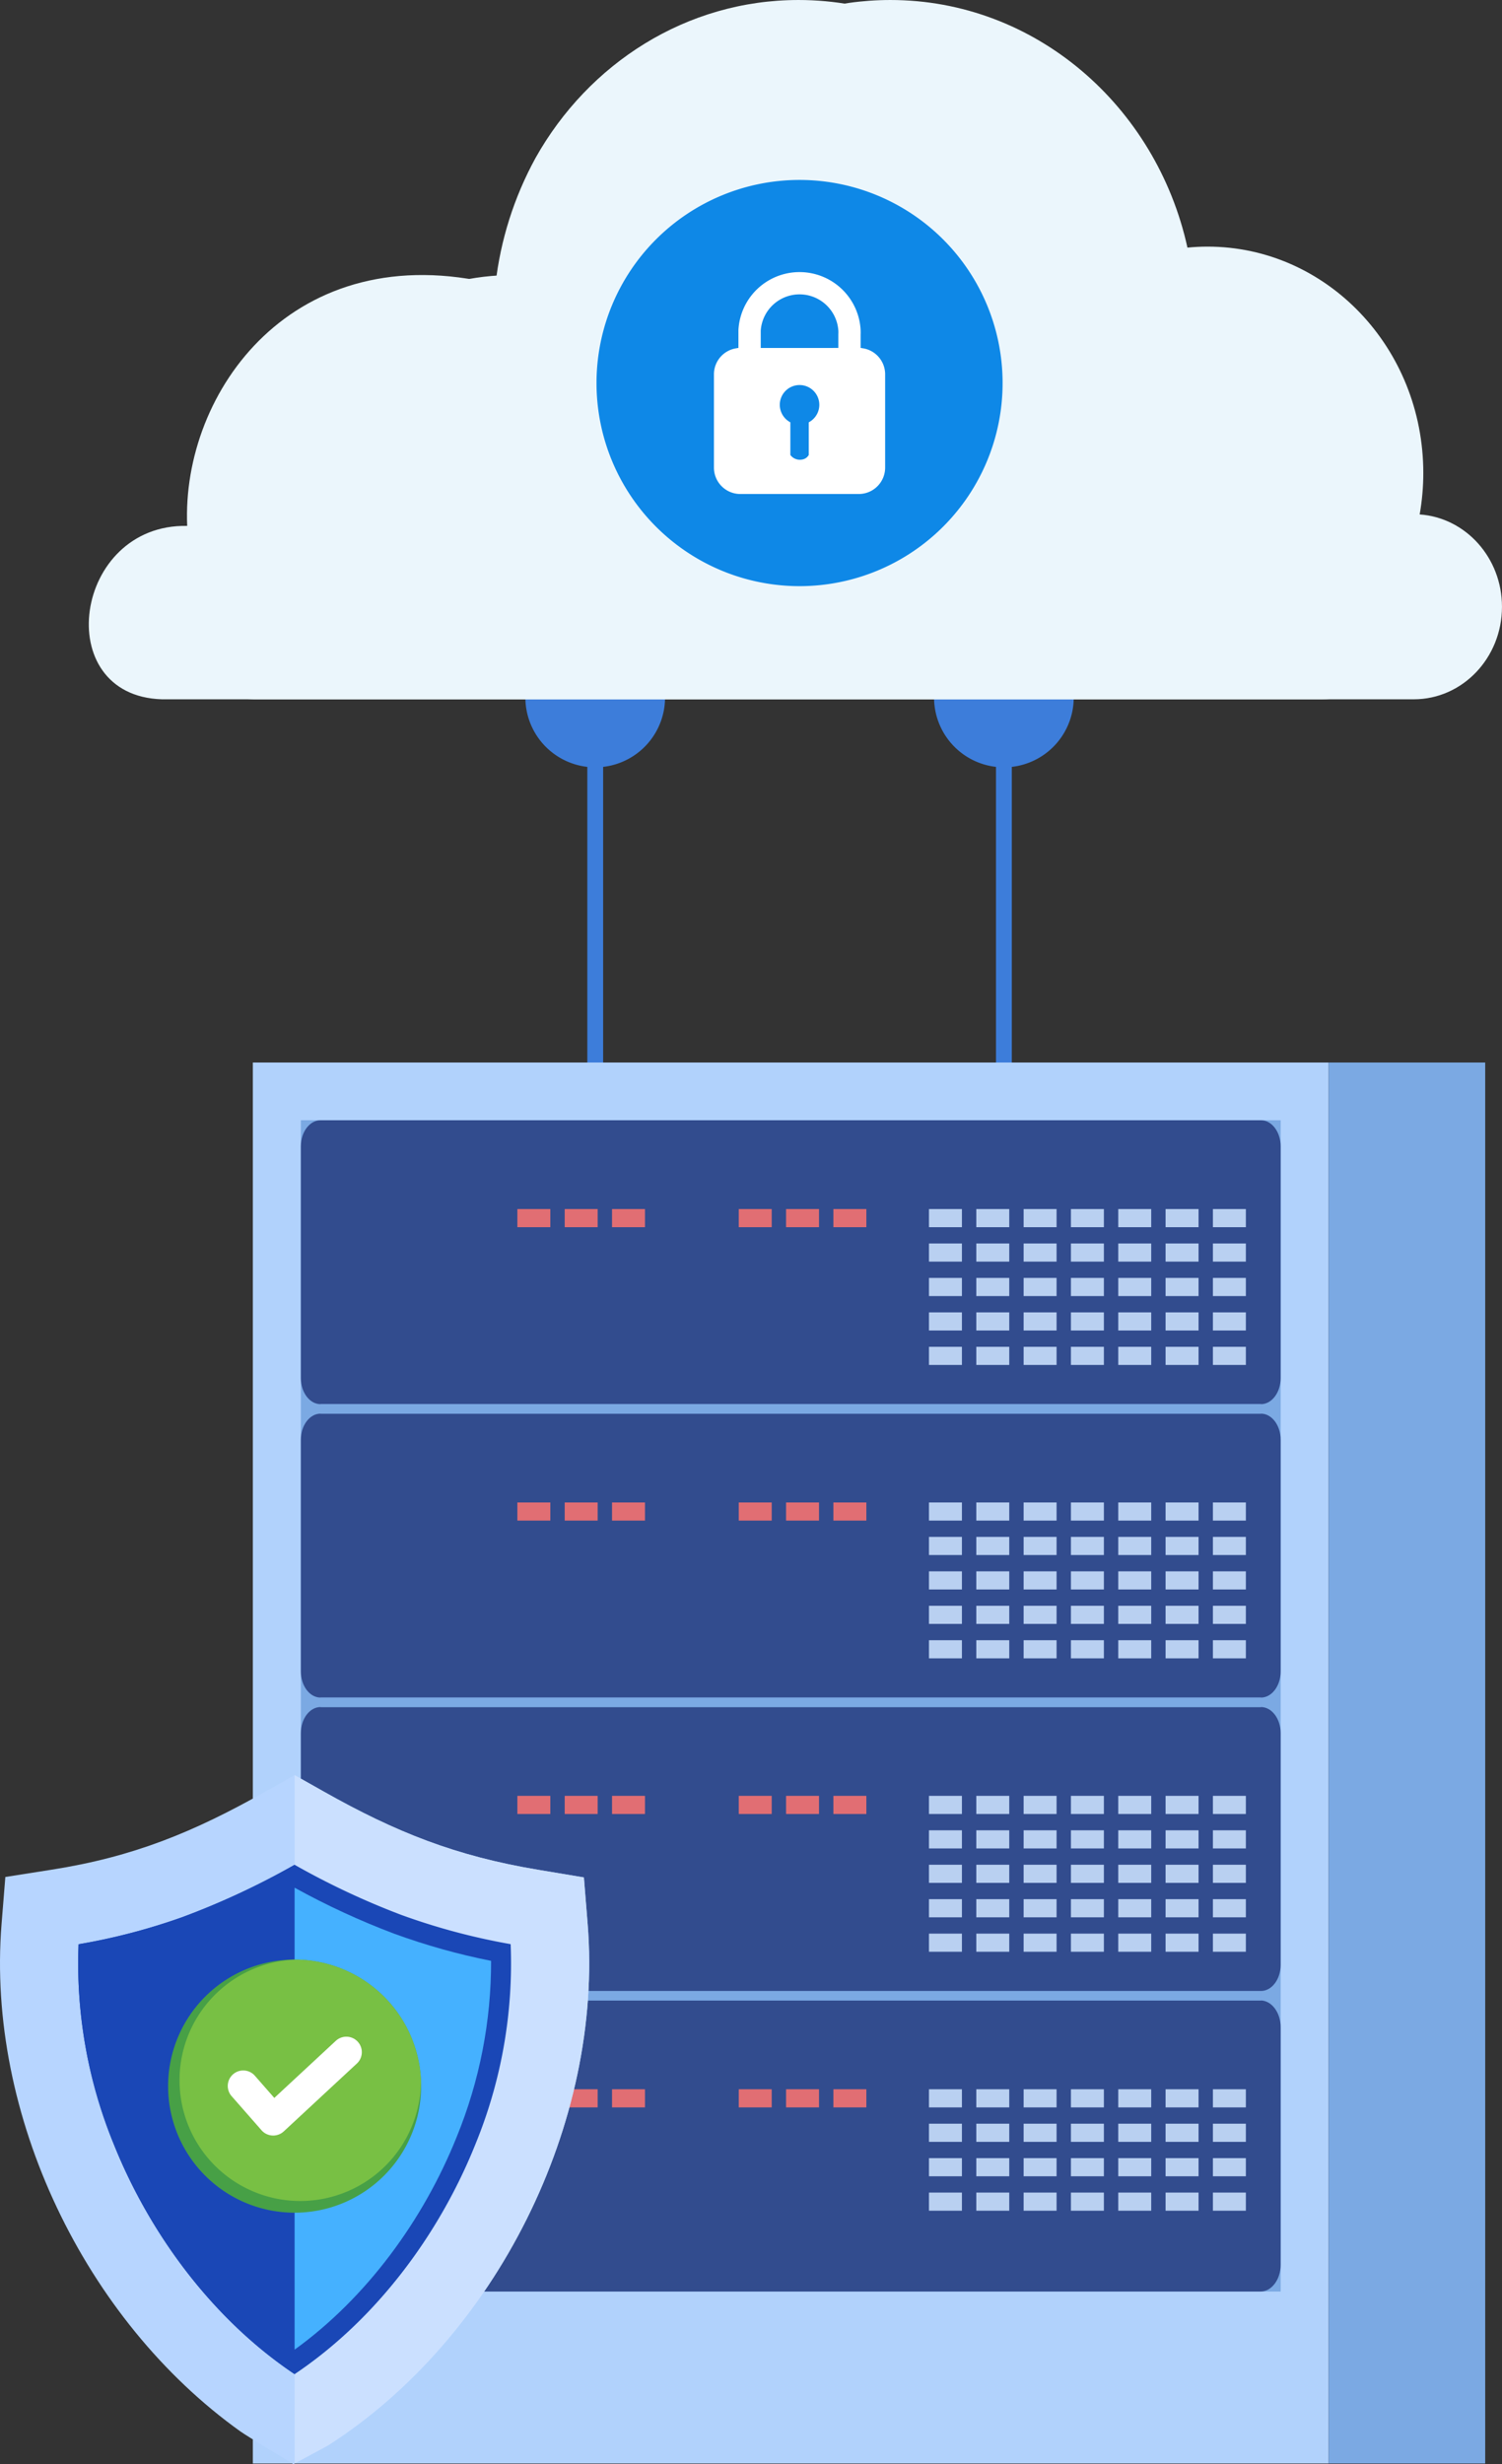
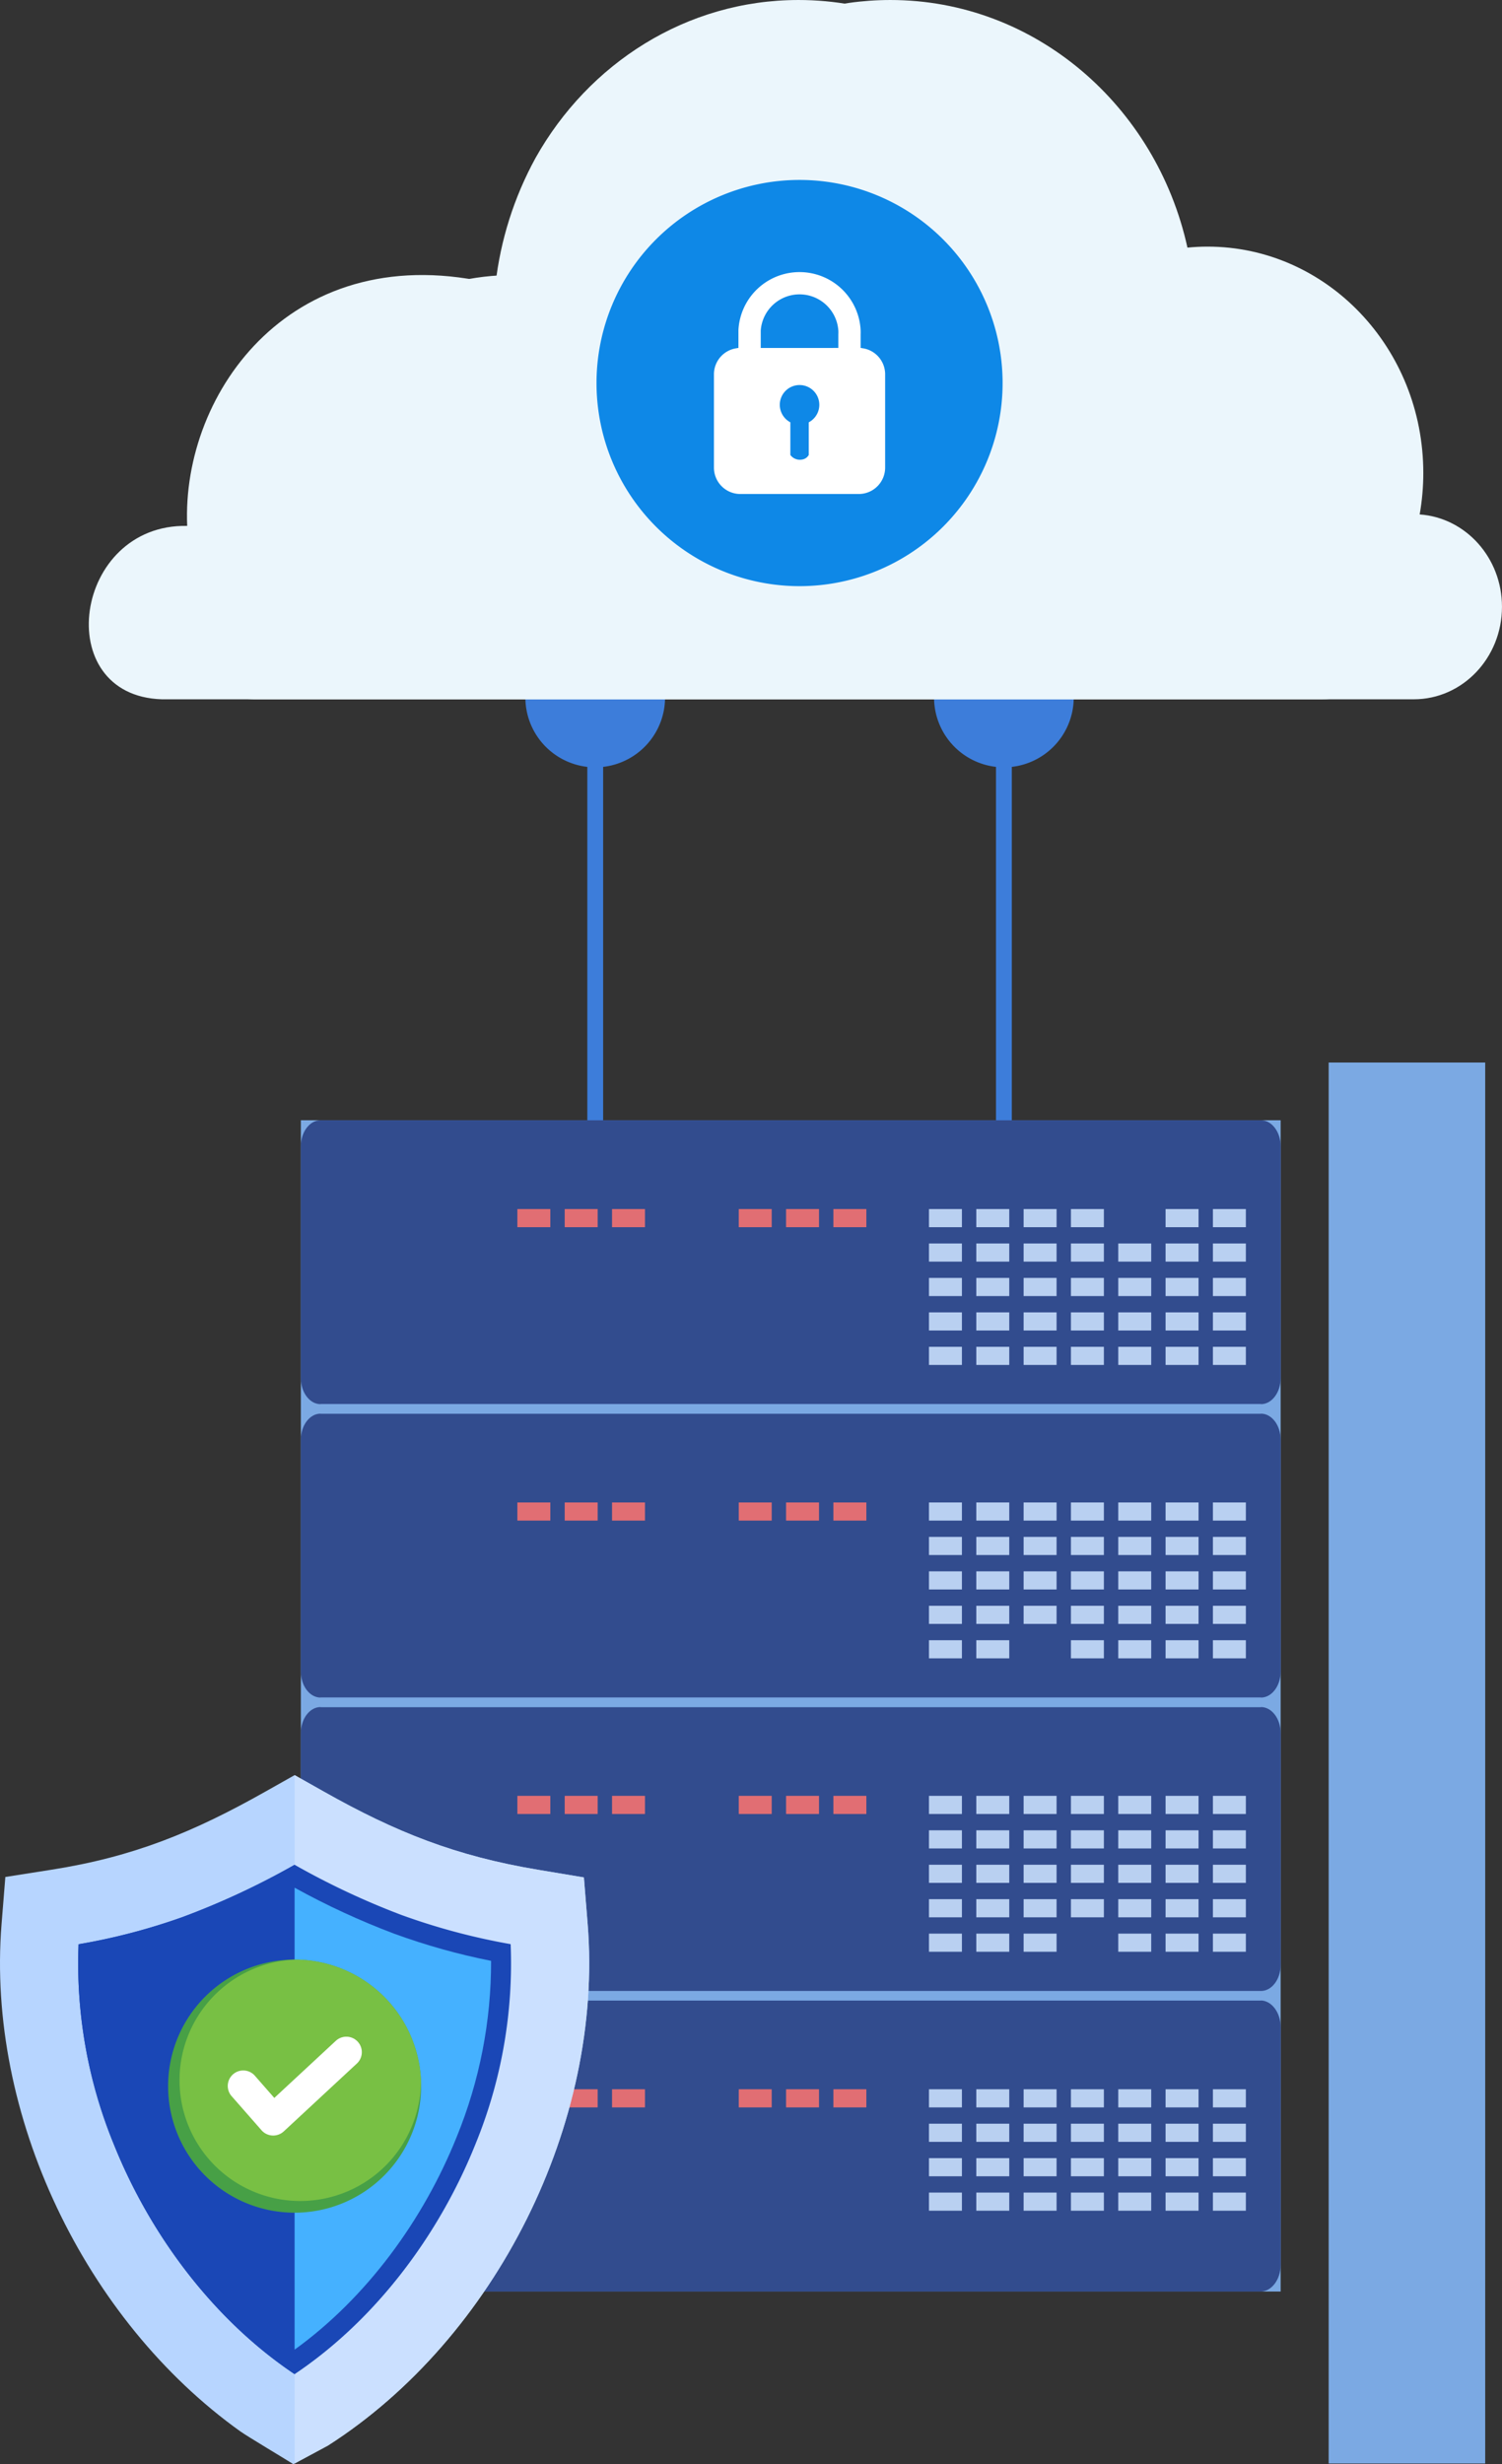
<svg xmlns="http://www.w3.org/2000/svg" xmlns:xlink="http://www.w3.org/1999/xlink" width="320.23" height="525.214" viewBox="0 0 320.23 525.214">
  <rect x="0" y="0" width="320.23" height="525.214" fill="#333333" stroke="none" />
  <defs>
    <clipPath id="clip-path">
      <rect id="Rectangle_59133" data-name="Rectangle 59133" width="320.23" height="525.214" fill="none" />
    </clipPath>
    <clipPath id="clip-path-2">
      <path id="Path_262388" data-name="Path 262388" d="M222.761,33.669a73.189,73.189,0,0,0-8.54,26.922c-42.941-10.476-66.973,22.8-65.723,51.5-24.277-.491-29.31,36.244-5.394,36.955H390.431c10.385,0,18.8-8.83,18.8-19.721,0-10.449-7.749-19-17.548-19.677a50.8,50.8,0,0,0,.773-8.842c0-26.643-20.594-48.242-46-48.242-1.445,0-2.874.074-4.285.211C335.519,22.54,309.685,0,278.832,0c-23.9,0-44.775,13.524-56.071,33.67" transform="translate(-127.518 0.001)" fill="none" />
    </clipPath>
    <linearGradient id="linear-gradient" x1="-0.104" y1="3.524" x2="-0.103" y2="3.524" gradientUnits="objectBoundingBox">
      <stop offset="0" stop-color="#007df9" />
      <stop offset="1" stop-color="#ebf6fc" />
    </linearGradient>
    <clipPath id="clip-path-3">
      <path id="Path_262389" data-name="Path 262389" d="M157.93,33.669a73.172,73.172,0,0,0-8.54,26.922c-42.941-10.476-66.974,22.8-65.724,51.5-24.276-.491-29.31,36.244-5.394,36.955H325.6c10.385,0,18.8-8.83,18.8-19.721,0-10.449-7.749-19-17.548-19.677a50.763,50.763,0,0,0,.774-8.842c0-26.643-20.594-48.242-46-48.242-1.446,0-2.874.074-4.285.211C270.688,22.54,244.854,0,214,0c-23.9,0-44.775,13.524-56.071,33.67" transform="translate(-62.688 0.001)" fill="none" />
    </clipPath>
    <linearGradient id="linear-gradient-2" x1="-0.037" y1="3.524" x2="-0.036" y2="3.524" xlink:href="#linear-gradient" />
    <clipPath id="clip-path-5">
      <path id="Path_262396" data-name="Path 262396" d="M207.97,1430.635c15.451-11.15,27.5-27.762,34.542-45.307a98.394,98.394,0,0,0,7.345-37.563,139.875,139.875,0,0,1-20.6-5.764,162.807,162.807,0,0,1-21.287-9.826Z" transform="translate(-207.97 -1332.176)" fill="none" />
    </clipPath>
    <linearGradient id="linear-gradient-3" x1="-1.494" y1="1.248" x2="-1.487" y2="1.248" gradientUnits="objectBoundingBox">
      <stop offset="0" stop-color="#1a47b6" />
      <stop offset="0.262" stop-color="#235ec6" />
      <stop offset="0.812" stop-color="#3c9aef" />
      <stop offset="1" stop-color="#45b1ff" />
    </linearGradient>
  </defs>
  <g id="Group_124689" data-name="Group 124689" transform="translate(0 0.001)">
    <g id="Group_124678" data-name="Group 124678" transform="translate(0 -0.001)">
      <g id="Group_124677" data-name="Group 124677" clip-path="url(#clip-path)">
        <path id="Path_262383" data-name="Path 262383" d="M472.894,442.907a14.89,14.89,0,0,0-1.686,29.684V590.93h3.373V472.591a14.89,14.89,0,0,0-1.686-29.684m-87.131,0a14.89,14.89,0,0,0-1.687,29.684V590.93h3.373V472.591a14.89,14.89,0,0,0-1.686-29.684" transform="translate(-258.862 -309.139)" fill="#3d7dda" fill-rule="evenodd" />
-         <rect id="Rectangle_58970" data-name="Rectangle 58970" width="229.374" height="298.608" transform="translate(53.903 226.464)" fill="#b1d2fc" />
        <rect id="Rectangle_58971" data-name="Rectangle 58971" width="208.895" height="249.654" transform="translate(64.142 238.769)" fill="#7ba9e3" />
        <path id="Path_262384" data-name="Path 262384" d="M417.076,997.625H216.57c-2.307,0-4.195,2.5-4.195,5.558v49.4c0,3.056,1.888,5.558,4.195,5.558H417.076c2.307,0,4.195-2.5,4.195-5.558v-49.4c0-3.057-1.888-5.558-4.195-5.558" transform="translate(-148.233 -696.32)" fill="#324c8e" fill-rule="evenodd" />
        <rect id="Rectangle_58972" data-name="Rectangle 58972" width="7.026" height="3.866" transform="translate(258.594 320.234)" fill="#b9d0f1" />
        <rect id="Rectangle_58973" data-name="Rectangle 58973" width="7.026" height="3.866" transform="translate(258.594 327.574)" fill="#b9d0f1" />
        <rect id="Rectangle_58974" data-name="Rectangle 58974" width="7.026" height="3.866" transform="translate(258.594 334.915)" fill="#b9d0f1" />
        <rect id="Rectangle_58975" data-name="Rectangle 58975" width="7.026" height="3.866" transform="translate(258.594 342.255)" fill="#b9d0f1" />
        <rect id="Rectangle_58976" data-name="Rectangle 58976" width="7.026" height="3.866" transform="translate(258.594 349.596)" fill="#b9d0f1" />
        <rect id="Rectangle_58977" data-name="Rectangle 58977" width="7.026" height="3.866" transform="translate(248.505 320.234)" fill="#b9d0f1" />
        <rect id="Rectangle_58978" data-name="Rectangle 58978" width="7.026" height="3.866" transform="translate(238.416 320.234)" fill="#b9d0f1" />
        <rect id="Rectangle_58979" data-name="Rectangle 58979" width="7.026" height="3.866" transform="translate(228.326 320.234)" fill="#b9d0f1" />
        <rect id="Rectangle_58980" data-name="Rectangle 58980" width="7.026" height="3.866" transform="translate(218.238 320.234)" fill="#b9d0f1" />
        <rect id="Rectangle_58981" data-name="Rectangle 58981" width="7.026" height="3.866" transform="translate(208.148 320.234)" fill="#b9d0f1" />
        <rect id="Rectangle_58982" data-name="Rectangle 58982" width="7.026" height="3.866" transform="translate(198.06 320.234)" fill="#b9d0f1" />
        <rect id="Rectangle_58983" data-name="Rectangle 58983" width="7.026" height="3.866" transform="translate(248.505 327.574)" fill="#b9d0f1" />
        <rect id="Rectangle_58984" data-name="Rectangle 58984" width="7.026" height="3.866" transform="translate(238.416 327.574)" fill="#b9d0f1" />
        <rect id="Rectangle_58985" data-name="Rectangle 58985" width="7.026" height="3.866" transform="translate(228.326 327.574)" fill="#b9d0f1" />
        <rect id="Rectangle_58986" data-name="Rectangle 58986" width="7.026" height="3.866" transform="translate(218.238 327.574)" fill="#b9d0f1" />
        <rect id="Rectangle_58987" data-name="Rectangle 58987" width="7.026" height="3.866" transform="translate(208.148 327.574)" fill="#b9d0f1" />
        <rect id="Rectangle_58988" data-name="Rectangle 58988" width="7.026" height="3.866" transform="translate(198.06 327.574)" fill="#b9d0f1" />
        <rect id="Rectangle_58989" data-name="Rectangle 58989" width="7.026" height="3.866" transform="translate(248.505 334.915)" fill="#b9d0f1" />
        <rect id="Rectangle_58990" data-name="Rectangle 58990" width="7.026" height="3.866" transform="translate(238.416 334.915)" fill="#b9d0f1" />
        <rect id="Rectangle_58991" data-name="Rectangle 58991" width="7.026" height="3.866" transform="translate(228.326 334.915)" fill="#b9d0f1" />
        <rect id="Rectangle_58992" data-name="Rectangle 58992" width="7.026" height="3.866" transform="translate(218.238 334.915)" fill="#b9d0f1" />
        <rect id="Rectangle_58993" data-name="Rectangle 58993" width="7.026" height="3.866" transform="translate(208.148 334.915)" fill="#b9d0f1" />
        <rect id="Rectangle_58994" data-name="Rectangle 58994" width="7.026" height="3.866" transform="translate(198.06 334.915)" fill="#b9d0f1" />
        <rect id="Rectangle_58995" data-name="Rectangle 58995" width="7.026" height="3.866" transform="translate(248.505 342.255)" fill="#b9d0f1" />
        <rect id="Rectangle_58996" data-name="Rectangle 58996" width="7.026" height="3.866" transform="translate(238.416 342.255)" fill="#b9d0f1" />
        <rect id="Rectangle_58997" data-name="Rectangle 58997" width="7.026" height="3.866" transform="translate(228.326 342.255)" fill="#b9d0f1" />
        <rect id="Rectangle_58998" data-name="Rectangle 58998" width="7.026" height="3.866" transform="translate(218.238 342.255)" fill="#b9d0f1" />
        <rect id="Rectangle_58999" data-name="Rectangle 58999" width="7.026" height="3.866" transform="translate(208.148 342.255)" fill="#b9d0f1" />
        <rect id="Rectangle_59000" data-name="Rectangle 59000" width="7.026" height="3.866" transform="translate(198.06 342.255)" fill="#b9d0f1" />
        <rect id="Rectangle_59001" data-name="Rectangle 59001" width="7.026" height="3.866" transform="translate(248.505 349.596)" fill="#b9d0f1" />
        <rect id="Rectangle_59002" data-name="Rectangle 59002" width="7.026" height="3.866" transform="translate(238.416 349.596)" fill="#b9d0f1" />
        <rect id="Rectangle_59003" data-name="Rectangle 59003" width="7.026" height="3.866" transform="translate(228.326 349.596)" fill="#b9d0f1" />
-         <rect id="Rectangle_59004" data-name="Rectangle 59004" width="7.026" height="3.866" transform="translate(218.238 349.596)" fill="#b9d0f1" />
        <rect id="Rectangle_59005" data-name="Rectangle 59005" width="7.026" height="3.866" transform="translate(208.148 349.596)" fill="#b9d0f1" />
        <rect id="Rectangle_59006" data-name="Rectangle 59006" width="7.026" height="3.866" transform="translate(198.06 349.596)" fill="#b9d0f1" />
        <rect id="Rectangle_59007" data-name="Rectangle 59007" width="7.026" height="3.866" transform="translate(177.684 320.234)" fill="#e16e73" />
        <rect id="Rectangle_59008" data-name="Rectangle 59008" width="7.027" height="3.866" transform="translate(167.594 320.234)" fill="#e16e73" />
        <rect id="Rectangle_59009" data-name="Rectangle 59009" width="7.026" height="3.866" transform="translate(157.505 320.234)" fill="#e16e73" />
        <rect id="Rectangle_59010" data-name="Rectangle 59010" width="7.026" height="3.866" transform="translate(130.484 320.234)" fill="#e16e73" />
        <rect id="Rectangle_59011" data-name="Rectangle 59011" width="7.026" height="3.866" transform="translate(120.395 320.234)" fill="#e16e73" />
        <rect id="Rectangle_59012" data-name="Rectangle 59012" width="7.026" height="3.866" transform="translate(110.306 320.234)" fill="#e16e73" />
        <path id="Path_262385" data-name="Path 262385" d="M417.076,1204.683H216.57c-2.307,0-4.195,2.5-4.195,5.558v49.4c0,3.057,1.888,5.558,4.195,5.558H417.076c2.307,0,4.195-2.5,4.195-5.558v-49.4c0-3.057-1.888-5.558-4.195-5.558" transform="translate(-148.233 -840.842)" fill="#324c8e" fill-rule="evenodd" />
        <path id="Path_262386" data-name="Path 262386" d="M416.97,1411.741H216.676c-2.365,0-4.3,2.565-4.3,5.7v50.649c0,3.134,1.936,5.7,4.3,5.7H416.97c2.365,0,4.3-2.565,4.3-5.7v-50.649c0-3.134-1.935-5.7-4.3-5.7" transform="translate(-148.233 -985.364)" fill="#324c8e" fill-rule="evenodd" />
        <rect id="Rectangle_59013" data-name="Rectangle 59013" width="7.026" height="3.866" transform="translate(258.594 382.77)" fill="#b9d0f1" />
        <rect id="Rectangle_59014" data-name="Rectangle 59014" width="7.026" height="3.866" transform="translate(258.594 445.306)" fill="#b9d0f1" />
        <rect id="Rectangle_59015" data-name="Rectangle 59015" width="7.026" height="3.866" transform="translate(258.594 390.111)" fill="#b9d0f1" />
        <rect id="Rectangle_59016" data-name="Rectangle 59016" width="7.026" height="3.866" transform="translate(258.594 452.647)" fill="#b9d0f1" />
        <rect id="Rectangle_59017" data-name="Rectangle 59017" width="7.026" height="3.866" transform="translate(258.594 397.451)" fill="#b9d0f1" />
        <rect id="Rectangle_59018" data-name="Rectangle 59018" width="7.026" height="3.866" transform="translate(258.594 459.987)" fill="#b9d0f1" />
        <rect id="Rectangle_59019" data-name="Rectangle 59019" width="7.026" height="3.866" transform="translate(258.594 404.791)" fill="#b9d0f1" />
        <rect id="Rectangle_59020" data-name="Rectangle 59020" width="7.026" height="3.866" transform="translate(258.594 467.327)" fill="#b9d0f1" />
        <rect id="Rectangle_59021" data-name="Rectangle 59021" width="7.026" height="3.866" transform="translate(258.594 412.132)" fill="#b9d0f1" />
        <rect id="Rectangle_59022" data-name="Rectangle 59022" width="7.026" height="3.866" transform="translate(248.505 382.77)" fill="#b9d0f1" />
        <rect id="Rectangle_59023" data-name="Rectangle 59023" width="7.026" height="3.866" transform="translate(248.505 445.306)" fill="#b9d0f1" />
        <rect id="Rectangle_59024" data-name="Rectangle 59024" width="7.026" height="3.866" transform="translate(238.416 382.77)" fill="#b9d0f1" />
        <rect id="Rectangle_59025" data-name="Rectangle 59025" width="7.026" height="3.866" transform="translate(238.416 445.306)" fill="#b9d0f1" />
        <rect id="Rectangle_59026" data-name="Rectangle 59026" width="7.026" height="3.866" transform="translate(228.326 382.77)" fill="#b9d0f1" />
        <rect id="Rectangle_59027" data-name="Rectangle 59027" width="7.026" height="3.866" transform="translate(228.326 445.306)" fill="#b9d0f1" />
        <rect id="Rectangle_59028" data-name="Rectangle 59028" width="7.026" height="3.866" transform="translate(218.238 382.77)" fill="#b9d0f1" />
        <rect id="Rectangle_59029" data-name="Rectangle 59029" width="7.026" height="3.866" transform="translate(218.238 445.306)" fill="#b9d0f1" />
        <rect id="Rectangle_59030" data-name="Rectangle 59030" width="7.026" height="3.866" transform="translate(208.148 382.77)" fill="#b9d0f1" />
        <rect id="Rectangle_59031" data-name="Rectangle 59031" width="7.026" height="3.866" transform="translate(208.148 445.306)" fill="#b9d0f1" />
        <rect id="Rectangle_59032" data-name="Rectangle 59032" width="7.026" height="3.866" transform="translate(198.06 382.77)" fill="#b9d0f1" />
        <rect id="Rectangle_59033" data-name="Rectangle 59033" width="7.026" height="3.866" transform="translate(198.06 445.306)" fill="#b9d0f1" />
        <rect id="Rectangle_59034" data-name="Rectangle 59034" width="7.026" height="3.866" transform="translate(248.505 390.111)" fill="#b9d0f1" />
        <rect id="Rectangle_59035" data-name="Rectangle 59035" width="7.026" height="3.866" transform="translate(248.505 452.647)" fill="#b9d0f1" />
        <rect id="Rectangle_59036" data-name="Rectangle 59036" width="7.026" height="3.866" transform="translate(238.416 390.111)" fill="#b9d0f1" />
        <rect id="Rectangle_59037" data-name="Rectangle 59037" width="7.026" height="3.866" transform="translate(238.416 452.647)" fill="#b9d0f1" />
        <rect id="Rectangle_59038" data-name="Rectangle 59038" width="7.026" height="3.866" transform="translate(228.326 390.111)" fill="#b9d0f1" />
        <rect id="Rectangle_59039" data-name="Rectangle 59039" width="7.026" height="3.866" transform="translate(228.326 452.647)" fill="#b9d0f1" />
        <rect id="Rectangle_59040" data-name="Rectangle 59040" width="7.026" height="3.866" transform="translate(218.238 390.111)" fill="#b9d0f1" />
        <rect id="Rectangle_59041" data-name="Rectangle 59041" width="7.026" height="3.866" transform="translate(218.238 452.647)" fill="#b9d0f1" />
        <rect id="Rectangle_59042" data-name="Rectangle 59042" width="7.026" height="3.866" transform="translate(208.148 390.111)" fill="#b9d0f1" />
        <rect id="Rectangle_59043" data-name="Rectangle 59043" width="7.026" height="3.866" transform="translate(208.148 452.647)" fill="#b9d0f1" />
        <rect id="Rectangle_59044" data-name="Rectangle 59044" width="7.026" height="3.866" transform="translate(198.06 390.111)" fill="#b9d0f1" />
        <rect id="Rectangle_59045" data-name="Rectangle 59045" width="7.026" height="3.866" transform="translate(198.06 452.647)" fill="#b9d0f1" />
        <rect id="Rectangle_59046" data-name="Rectangle 59046" width="7.026" height="3.866" transform="translate(248.505 397.451)" fill="#b9d0f1" />
        <rect id="Rectangle_59047" data-name="Rectangle 59047" width="7.026" height="3.866" transform="translate(248.505 459.987)" fill="#b9d0f1" />
        <rect id="Rectangle_59048" data-name="Rectangle 59048" width="7.026" height="3.866" transform="translate(238.416 397.451)" fill="#b9d0f1" />
        <rect id="Rectangle_59049" data-name="Rectangle 59049" width="7.026" height="3.866" transform="translate(238.416 459.987)" fill="#b9d0f1" />
        <rect id="Rectangle_59050" data-name="Rectangle 59050" width="7.026" height="3.866" transform="translate(228.326 397.451)" fill="#b9d0f1" />
        <rect id="Rectangle_59051" data-name="Rectangle 59051" width="7.026" height="3.866" transform="translate(228.326 459.987)" fill="#b9d0f1" />
        <rect id="Rectangle_59052" data-name="Rectangle 59052" width="7.026" height="3.866" transform="translate(218.238 397.451)" fill="#b9d0f1" />
        <rect id="Rectangle_59053" data-name="Rectangle 59053" width="7.026" height="3.866" transform="translate(218.238 459.987)" fill="#b9d0f1" />
        <rect id="Rectangle_59054" data-name="Rectangle 59054" width="7.026" height="3.866" transform="translate(208.148 397.451)" fill="#b9d0f1" />
        <rect id="Rectangle_59055" data-name="Rectangle 59055" width="7.026" height="3.866" transform="translate(208.148 459.987)" fill="#b9d0f1" />
        <rect id="Rectangle_59056" data-name="Rectangle 59056" width="7.026" height="3.866" transform="translate(198.06 397.451)" fill="#b9d0f1" />
        <rect id="Rectangle_59057" data-name="Rectangle 59057" width="7.026" height="3.866" transform="translate(198.06 459.987)" fill="#b9d0f1" />
        <rect id="Rectangle_59058" data-name="Rectangle 59058" width="7.026" height="3.866" transform="translate(248.505 404.791)" fill="#b9d0f1" />
        <rect id="Rectangle_59059" data-name="Rectangle 59059" width="7.026" height="3.866" transform="translate(248.505 467.327)" fill="#b9d0f1" />
        <rect id="Rectangle_59060" data-name="Rectangle 59060" width="7.026" height="3.866" transform="translate(238.416 404.791)" fill="#b9d0f1" />
        <rect id="Rectangle_59061" data-name="Rectangle 59061" width="7.026" height="3.866" transform="translate(238.416 467.327)" fill="#b9d0f1" />
        <rect id="Rectangle_59062" data-name="Rectangle 59062" width="7.026" height="3.866" transform="translate(228.326 404.791)" fill="#b9d0f1" />
        <rect id="Rectangle_59063" data-name="Rectangle 59063" width="7.026" height="3.866" transform="translate(228.326 467.327)" fill="#b9d0f1" />
        <rect id="Rectangle_59064" data-name="Rectangle 59064" width="7.026" height="3.866" transform="translate(218.238 404.791)" fill="#b9d0f1" />
        <rect id="Rectangle_59065" data-name="Rectangle 59065" width="7.026" height="3.866" transform="translate(218.238 467.327)" fill="#b9d0f1" />
        <rect id="Rectangle_59066" data-name="Rectangle 59066" width="7.026" height="3.866" transform="translate(208.148 404.791)" fill="#b9d0f1" />
        <rect id="Rectangle_59067" data-name="Rectangle 59067" width="7.026" height="3.866" transform="translate(208.148 467.327)" fill="#b9d0f1" />
        <rect id="Rectangle_59068" data-name="Rectangle 59068" width="7.026" height="3.866" transform="translate(198.06 404.791)" fill="#b9d0f1" />
        <rect id="Rectangle_59069" data-name="Rectangle 59069" width="7.026" height="3.866" transform="translate(198.06 467.327)" fill="#b9d0f1" />
        <rect id="Rectangle_59070" data-name="Rectangle 59070" width="7.026" height="3.866" transform="translate(248.505 412.132)" fill="#b9d0f1" />
        <rect id="Rectangle_59071" data-name="Rectangle 59071" width="7.026" height="3.866" transform="translate(238.416 412.132)" fill="#b9d0f1" />
-         <rect id="Rectangle_59072" data-name="Rectangle 59072" width="7.026" height="3.866" transform="translate(228.326 412.132)" fill="#b9d0f1" />
        <rect id="Rectangle_59073" data-name="Rectangle 59073" width="7.026" height="3.866" transform="translate(218.238 412.132)" fill="#b9d0f1" />
        <rect id="Rectangle_59074" data-name="Rectangle 59074" width="7.026" height="3.866" transform="translate(208.148 412.132)" fill="#b9d0f1" />
        <rect id="Rectangle_59075" data-name="Rectangle 59075" width="7.026" height="3.866" transform="translate(198.06 412.132)" fill="#b9d0f1" />
        <rect id="Rectangle_59076" data-name="Rectangle 59076" width="7.026" height="3.866" transform="translate(177.684 382.77)" fill="#e16e73" />
        <rect id="Rectangle_59077" data-name="Rectangle 59077" width="7.026" height="3.866" transform="translate(177.684 445.306)" fill="#e16e73" />
        <rect id="Rectangle_59078" data-name="Rectangle 59078" width="7.027" height="3.866" transform="translate(167.594 382.77)" fill="#e16e73" />
        <rect id="Rectangle_59079" data-name="Rectangle 59079" width="7.027" height="3.866" transform="translate(167.594 445.306)" fill="#e16e73" />
        <rect id="Rectangle_59080" data-name="Rectangle 59080" width="7.026" height="3.866" transform="translate(157.505 382.77)" fill="#e16e73" />
        <rect id="Rectangle_59081" data-name="Rectangle 59081" width="7.026" height="3.866" transform="translate(157.505 445.306)" fill="#e16e73" />
        <rect id="Rectangle_59082" data-name="Rectangle 59082" width="7.026" height="3.866" transform="translate(130.484 382.77)" fill="#e16e73" />
        <rect id="Rectangle_59083" data-name="Rectangle 59083" width="7.026" height="3.866" transform="translate(130.484 445.306)" fill="#e16e73" />
        <rect id="Rectangle_59084" data-name="Rectangle 59084" width="7.026" height="3.866" transform="translate(120.395 382.77)" fill="#e16e73" />
        <rect id="Rectangle_59085" data-name="Rectangle 59085" width="7.026" height="3.866" transform="translate(120.395 445.306)" fill="#e16e73" />
        <rect id="Rectangle_59086" data-name="Rectangle 59086" width="7.026" height="3.866" transform="translate(110.306 382.77)" fill="#e16e73" />
        <rect id="Rectangle_59087" data-name="Rectangle 59087" width="7.026" height="3.866" transform="translate(110.306 445.306)" fill="#e16e73" />
        <rect id="Rectangle_59088" data-name="Rectangle 59088" width="200.506" height="2.02" transform="translate(68.337 361.821)" fill="#7ba9e3" />
        <rect id="Rectangle_59089" data-name="Rectangle 59089" width="200.506" height="2.02" transform="translate(68.337 424.357)" fill="#7ba9e3" />
        <path id="Path_262387" data-name="Path 262387" d="M417.076,790.568H216.57c-2.307,0-4.195,2.5-4.195,5.558v49.4c0,3.057,1.888,5.558,4.195,5.558H417.076c2.307,0,4.195-2.5,4.195-5.558v-49.4c0-3.057-1.888-5.558-4.195-5.558" transform="translate(-148.233 -551.799)" fill="#324c8e" fill-rule="evenodd" />
        <rect id="Rectangle_59090" data-name="Rectangle 59090" width="7.026" height="3.866" transform="translate(258.594 257.698)" fill="#b9d0f1" />
        <rect id="Rectangle_59091" data-name="Rectangle 59091" width="7.026" height="3.866" transform="translate(258.594 265.038)" fill="#b9d0f1" />
        <rect id="Rectangle_59092" data-name="Rectangle 59092" width="7.026" height="3.866" transform="translate(258.594 272.378)" fill="#b9d0f1" />
        <rect id="Rectangle_59093" data-name="Rectangle 59093" width="7.026" height="3.866" transform="translate(258.594 279.719)" fill="#b9d0f1" />
        <rect id="Rectangle_59094" data-name="Rectangle 59094" width="7.026" height="3.866" transform="translate(258.594 287.059)" fill="#b9d0f1" />
        <rect id="Rectangle_59095" data-name="Rectangle 59095" width="7.026" height="3.866" transform="translate(248.505 257.698)" fill="#b9d0f1" />
-         <rect id="Rectangle_59096" data-name="Rectangle 59096" width="7.026" height="3.866" transform="translate(238.416 257.698)" fill="#b9d0f1" />
        <rect id="Rectangle_59097" data-name="Rectangle 59097" width="7.026" height="3.866" transform="translate(228.326 257.698)" fill="#b9d0f1" />
        <rect id="Rectangle_59098" data-name="Rectangle 59098" width="7.026" height="3.866" transform="translate(218.238 257.698)" fill="#b9d0f1" />
        <rect id="Rectangle_59099" data-name="Rectangle 59099" width="7.026" height="3.866" transform="translate(208.148 257.698)" fill="#b9d0f1" />
        <rect id="Rectangle_59100" data-name="Rectangle 59100" width="7.026" height="3.866" transform="translate(198.06 257.698)" fill="#b9d0f1" />
        <rect id="Rectangle_59101" data-name="Rectangle 59101" width="7.026" height="3.866" transform="translate(248.505 265.038)" fill="#b9d0f1" />
        <rect id="Rectangle_59102" data-name="Rectangle 59102" width="7.026" height="3.866" transform="translate(238.416 265.038)" fill="#b9d0f1" />
        <rect id="Rectangle_59103" data-name="Rectangle 59103" width="7.026" height="3.866" transform="translate(228.326 265.038)" fill="#b9d0f1" />
        <rect id="Rectangle_59104" data-name="Rectangle 59104" width="7.026" height="3.866" transform="translate(218.238 265.038)" fill="#b9d0f1" />
        <rect id="Rectangle_59105" data-name="Rectangle 59105" width="7.026" height="3.866" transform="translate(208.148 265.038)" fill="#b9d0f1" />
        <rect id="Rectangle_59106" data-name="Rectangle 59106" width="7.026" height="3.866" transform="translate(198.06 265.038)" fill="#b9d0f1" />
        <rect id="Rectangle_59107" data-name="Rectangle 59107" width="7.026" height="3.866" transform="translate(248.505 272.378)" fill="#b9d0f1" />
        <rect id="Rectangle_59108" data-name="Rectangle 59108" width="7.026" height="3.866" transform="translate(238.416 272.378)" fill="#b9d0f1" />
        <rect id="Rectangle_59109" data-name="Rectangle 59109" width="7.026" height="3.866" transform="translate(228.326 272.378)" fill="#b9d0f1" />
        <rect id="Rectangle_59110" data-name="Rectangle 59110" width="7.026" height="3.866" transform="translate(218.238 272.378)" fill="#b9d0f1" />
        <rect id="Rectangle_59111" data-name="Rectangle 59111" width="7.026" height="3.866" transform="translate(208.148 272.378)" fill="#b9d0f1" />
        <rect id="Rectangle_59112" data-name="Rectangle 59112" width="7.026" height="3.866" transform="translate(198.06 272.378)" fill="#b9d0f1" />
        <rect id="Rectangle_59113" data-name="Rectangle 59113" width="7.026" height="3.866" transform="translate(248.505 279.719)" fill="#b9d0f1" />
        <rect id="Rectangle_59114" data-name="Rectangle 59114" width="7.026" height="3.866" transform="translate(238.416 279.719)" fill="#b9d0f1" />
        <rect id="Rectangle_59115" data-name="Rectangle 59115" width="7.026" height="3.866" transform="translate(228.326 279.719)" fill="#b9d0f1" />
        <rect id="Rectangle_59116" data-name="Rectangle 59116" width="7.026" height="3.866" transform="translate(218.238 279.719)" fill="#b9d0f1" />
        <rect id="Rectangle_59117" data-name="Rectangle 59117" width="7.026" height="3.866" transform="translate(208.148 279.719)" fill="#b9d0f1" />
        <rect id="Rectangle_59118" data-name="Rectangle 59118" width="7.026" height="3.866" transform="translate(198.06 279.719)" fill="#b9d0f1" />
        <rect id="Rectangle_59119" data-name="Rectangle 59119" width="7.026" height="3.866" transform="translate(248.505 287.059)" fill="#b9d0f1" />
        <rect id="Rectangle_59120" data-name="Rectangle 59120" width="7.026" height="3.866" transform="translate(238.416 287.059)" fill="#b9d0f1" />
        <rect id="Rectangle_59121" data-name="Rectangle 59121" width="7.026" height="3.866" transform="translate(228.326 287.059)" fill="#b9d0f1" />
        <rect id="Rectangle_59122" data-name="Rectangle 59122" width="7.026" height="3.866" transform="translate(218.238 287.059)" fill="#b9d0f1" />
        <rect id="Rectangle_59123" data-name="Rectangle 59123" width="7.026" height="3.866" transform="translate(208.148 287.059)" fill="#b9d0f1" />
        <rect id="Rectangle_59124" data-name="Rectangle 59124" width="7.026" height="3.866" transform="translate(198.06 287.059)" fill="#b9d0f1" />
        <rect id="Rectangle_59125" data-name="Rectangle 59125" width="7.026" height="3.866" transform="translate(177.684 257.698)" fill="#e16e73" />
        <rect id="Rectangle_59126" data-name="Rectangle 59126" width="7.027" height="3.866" transform="translate(167.594 257.698)" fill="#e16e73" />
        <rect id="Rectangle_59127" data-name="Rectangle 59127" width="7.026" height="3.866" transform="translate(157.505 257.698)" fill="#e16e73" />
        <rect id="Rectangle_59128" data-name="Rectangle 59128" width="7.026" height="3.866" transform="translate(130.484 257.698)" fill="#e16e73" />
        <rect id="Rectangle_59129" data-name="Rectangle 59129" width="7.026" height="3.866" transform="translate(120.395 257.698)" fill="#e16e73" />
        <rect id="Rectangle_59130" data-name="Rectangle 59130" width="7.026" height="3.866" transform="translate(110.306 257.698)" fill="#e16e73" />
        <rect id="Rectangle_59131" data-name="Rectangle 59131" width="200.506" height="2.02" transform="translate(68.337 299.285)" fill="#7ba9e3" />
        <rect id="Rectangle_59132" data-name="Rectangle 59132" width="33.374" height="298.608" transform="translate(283.277 226.464)" fill="#7ba9e3" />
      </g>
    </g>
    <g id="Group_124680" data-name="Group 124680" transform="translate(38.513 -0.001)">
      <g id="Group_124679" data-name="Group 124679" transform="translate(0 0)" clip-path="url(#clip-path-2)">
        <rect id="Rectangle_59134" data-name="Rectangle 59134" width="290.048" height="149.047" transform="translate(-8.331 0)" fill="url(#linear-gradient)" />
      </g>
    </g>
    <g id="Group_124682" data-name="Group 124682" transform="translate(18.933 -0.001)">
      <g id="Group_124681" data-name="Group 124681" transform="translate(0 0)" clip-path="url(#clip-path-3)">
        <rect id="Rectangle_59135" data-name="Rectangle 59135" width="290.048" height="149.047" transform="translate(-8.331 0)" fill="url(#linear-gradient-2)" />
      </g>
    </g>
    <g id="Group_124684" data-name="Group 124684" transform="translate(0 -0.001)">
      <g id="Group_124683" data-name="Group 124683" clip-path="url(#clip-path)">
        <path id="Path_262390" data-name="Path 262390" d="M464.379,126.992a43.289,43.289,0,1,0,43.289,43.289,43.289,43.289,0,0,0-43.289-43.289" transform="translate(-293.911 -88.638)" fill="#0e88e7" fill-rule="evenodd" />
        <path id="Path_262391" data-name="Path 262391" d="M518.021,220.307a4.214,4.214,0,0,1,4.214-4.214,4.282,4.282,0,0,1,.493.028,4.215,4.215,0,0,1,1.47,7.915V231a1.989,1.989,0,0,1-1.47.981,2.528,2.528,0,0,1-2.455-.981v-6.965a4.214,4.214,0,0,1-2.251-3.73m-8.816-12.119v-3.811l.005-.112a13.044,13.044,0,0,1,26.039,0v.02c.008.2.014.392.014.587,0,.156,0,.311-.009.467v2.85h.2v.035a5.616,5.616,0,0,1,5.028,5.523v20.011a5.627,5.627,0,0,1-5.66,5.559H509.642a5.626,5.626,0,0,1-5.66-5.559V213.747a5.611,5.611,0,0,1,4.744-5.485l.409-.073Zm21.3,0v-2.947c.006-.122.009-.245.009-.369s0-.246-.009-.368v-.013h0a8.292,8.292,0,0,0-16.545,0v3.7Z" transform="translate(-351.768 -134.025)" fill="#fff" fill-rule="evenodd" />
        <path id="Path_262392" data-name="Path 262392" d="M62.546,1399.587c-1.5-.963-9.823-5.928-11.282-6.97-33.213-23.72-54.2-67.56-50.93-108.174l.806-10.01,9.921-1.562c17.406-2.739,30.2-7.993,45.488-16.616l6.263-3.531,6.263,3.531c15.374,8.67,28.128,13.721,45.6,16.635l9.814,1.636.8,9.917c3.414,42.4-19.608,88.312-55.378,111.181Z" transform="translate(0 -874.373)" fill="#b7d5ff" fill-rule="evenodd" />
        <path id="Path_262393" data-name="Path 262393" d="M207.971,1252.724l6.262,3.531c15.374,8.67,28.128,13.721,45.6,16.635l9.813,1.636.8,9.917c3.414,42.4-19.608,88.312-55.378,111.181l-7.1,3.82Z" transform="translate(-145.159 -874.373)" fill="#cbe0ff" fill-rule="evenodd" />
        <path id="Path_262394" data-name="Path 262394" d="M55.194,1332.931a101.528,101.528,0,0,0,7.543,42.7c7.715,19.213,21.185,37.316,38.518,48.93,17.333-11.613,30.8-29.716,38.518-48.929a101.523,101.523,0,0,0,7.542-42.721,138.528,138.528,0,0,1-23.291-6.224,163.546,163.546,0,0,1-22.769-10.692,163.683,163.683,0,0,1-23.942,11.161,131.73,131.73,0,0,1-22.119,5.776" transform="translate(-38.444 -918.534)" fill="#1a47b6" fill-rule="evenodd" />
        <path id="Path_262395" data-name="Path 262395" d="M55.194,1332.93a101.526,101.526,0,0,0,7.543,42.7c7.715,19.213,21.185,37.316,38.518,48.93h0V1315.992a163.71,163.71,0,0,1-23.942,11.161,131.73,131.73,0,0,1-22.119,5.776" transform="translate(-38.444 -918.533)" fill="#1a47b6" fill-rule="evenodd" />
      </g>
    </g>
    <g id="Group_124686" data-name="Group 124686" transform="translate(62.812 402.346)">
      <g id="Group_124685" data-name="Group 124685" clip-path="url(#clip-path-5)">
        <rect id="Rectangle_59137" data-name="Rectangle 59137" width="42.045" height="98.463" transform="translate(-0.004 -0.002)" fill="url(#linear-gradient-3)" />
      </g>
    </g>
    <g id="Group_124688" data-name="Group 124688" transform="translate(0 -0.001)">
      <g id="Group_124687" data-name="Group 124687" clip-path="url(#clip-path)">
        <path id="Path_262397" data-name="Path 262397" d="M145.639,1382.9a26.972,26.972,0,1,0,26.972,26.972,26.972,26.972,0,0,0-26.972-26.972" transform="translate(-82.827 -965.23)" fill="#47a046" fill-rule="evenodd" />
        <path id="Path_262398" data-name="Path 262398" d="M145.71,1382.9a25.74,25.74,0,1,0,26.942,25.712A26.972,26.972,0,0,0,145.71,1382.9" transform="translate(-82.897 -965.23)" fill="#78c044" fill-rule="evenodd" />
        <path id="Path_262399" data-name="Path 262399" d="M170.534,1450.369l13.11-12.168a3.3,3.3,0,1,1,4.494,4.834l-15.624,14.5-.049.04a3.31,3.31,0,0,1-4.652-.309l-6.463-7.368a3.3,3.3,0,0,1,4.961-4.346Z" transform="translate(-112.05 -1003.217)" fill="#fff" fill-rule="evenodd" />
      </g>
    </g>
  </g>
</svg>